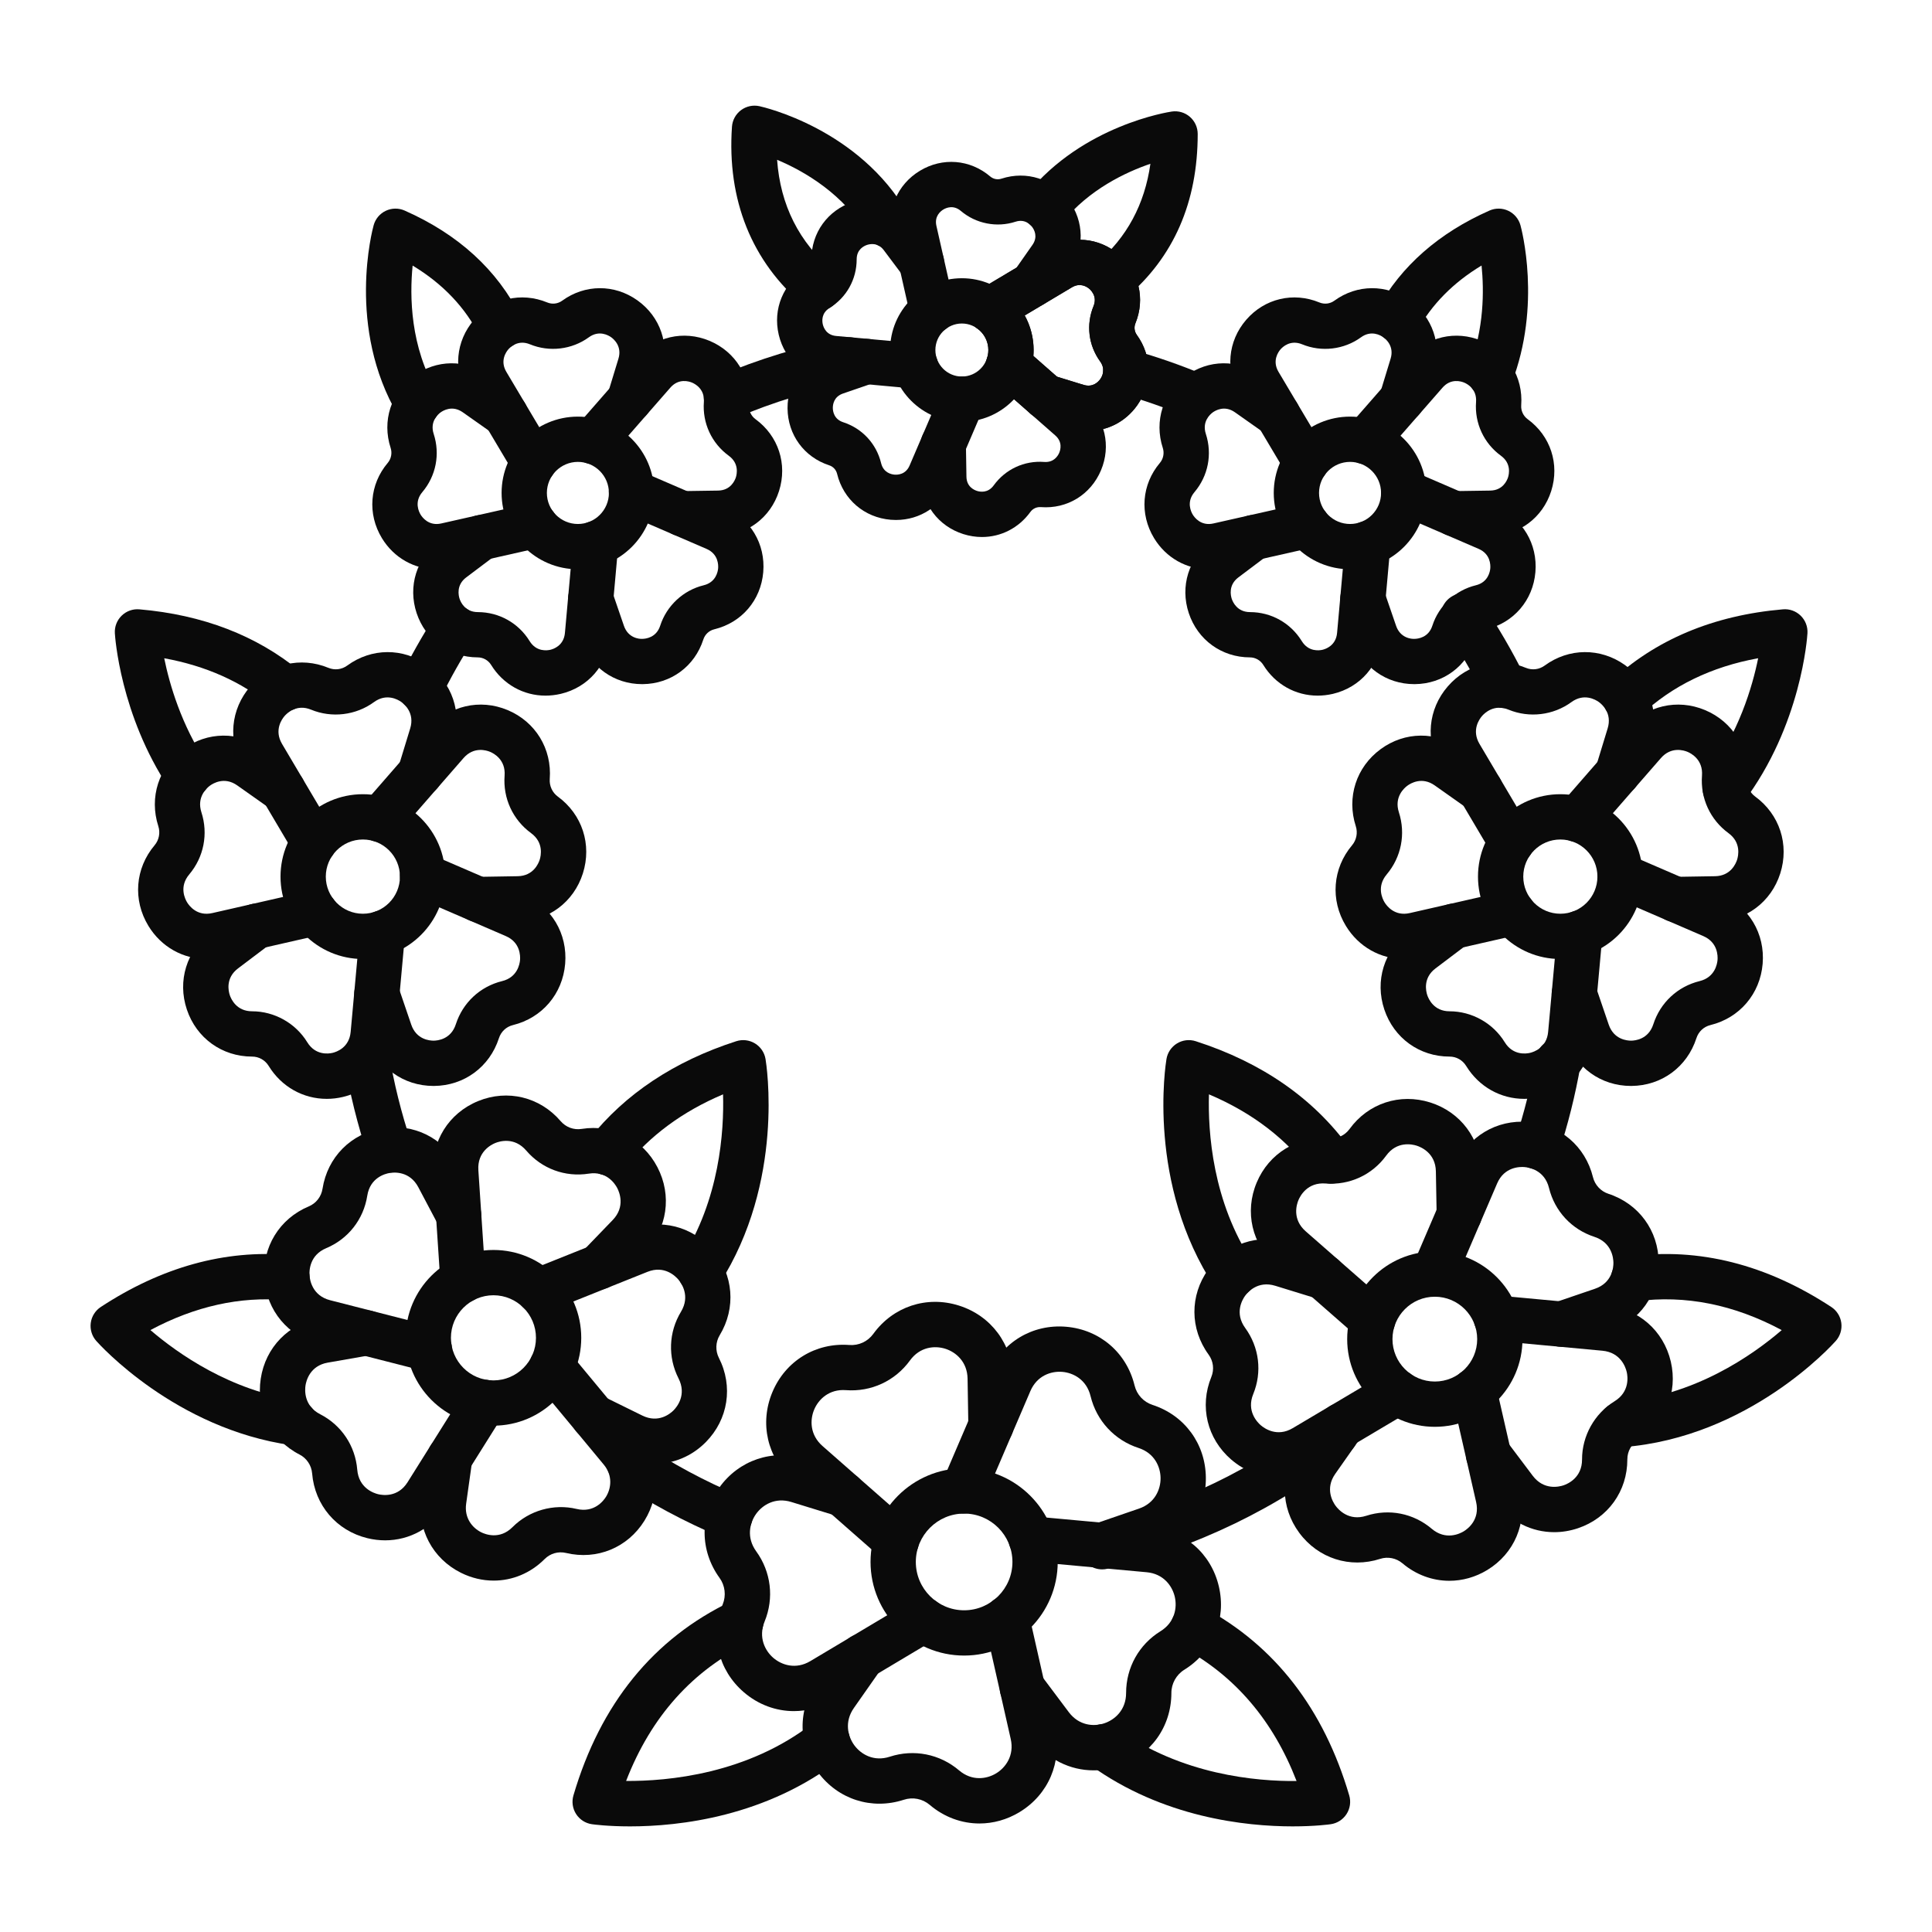
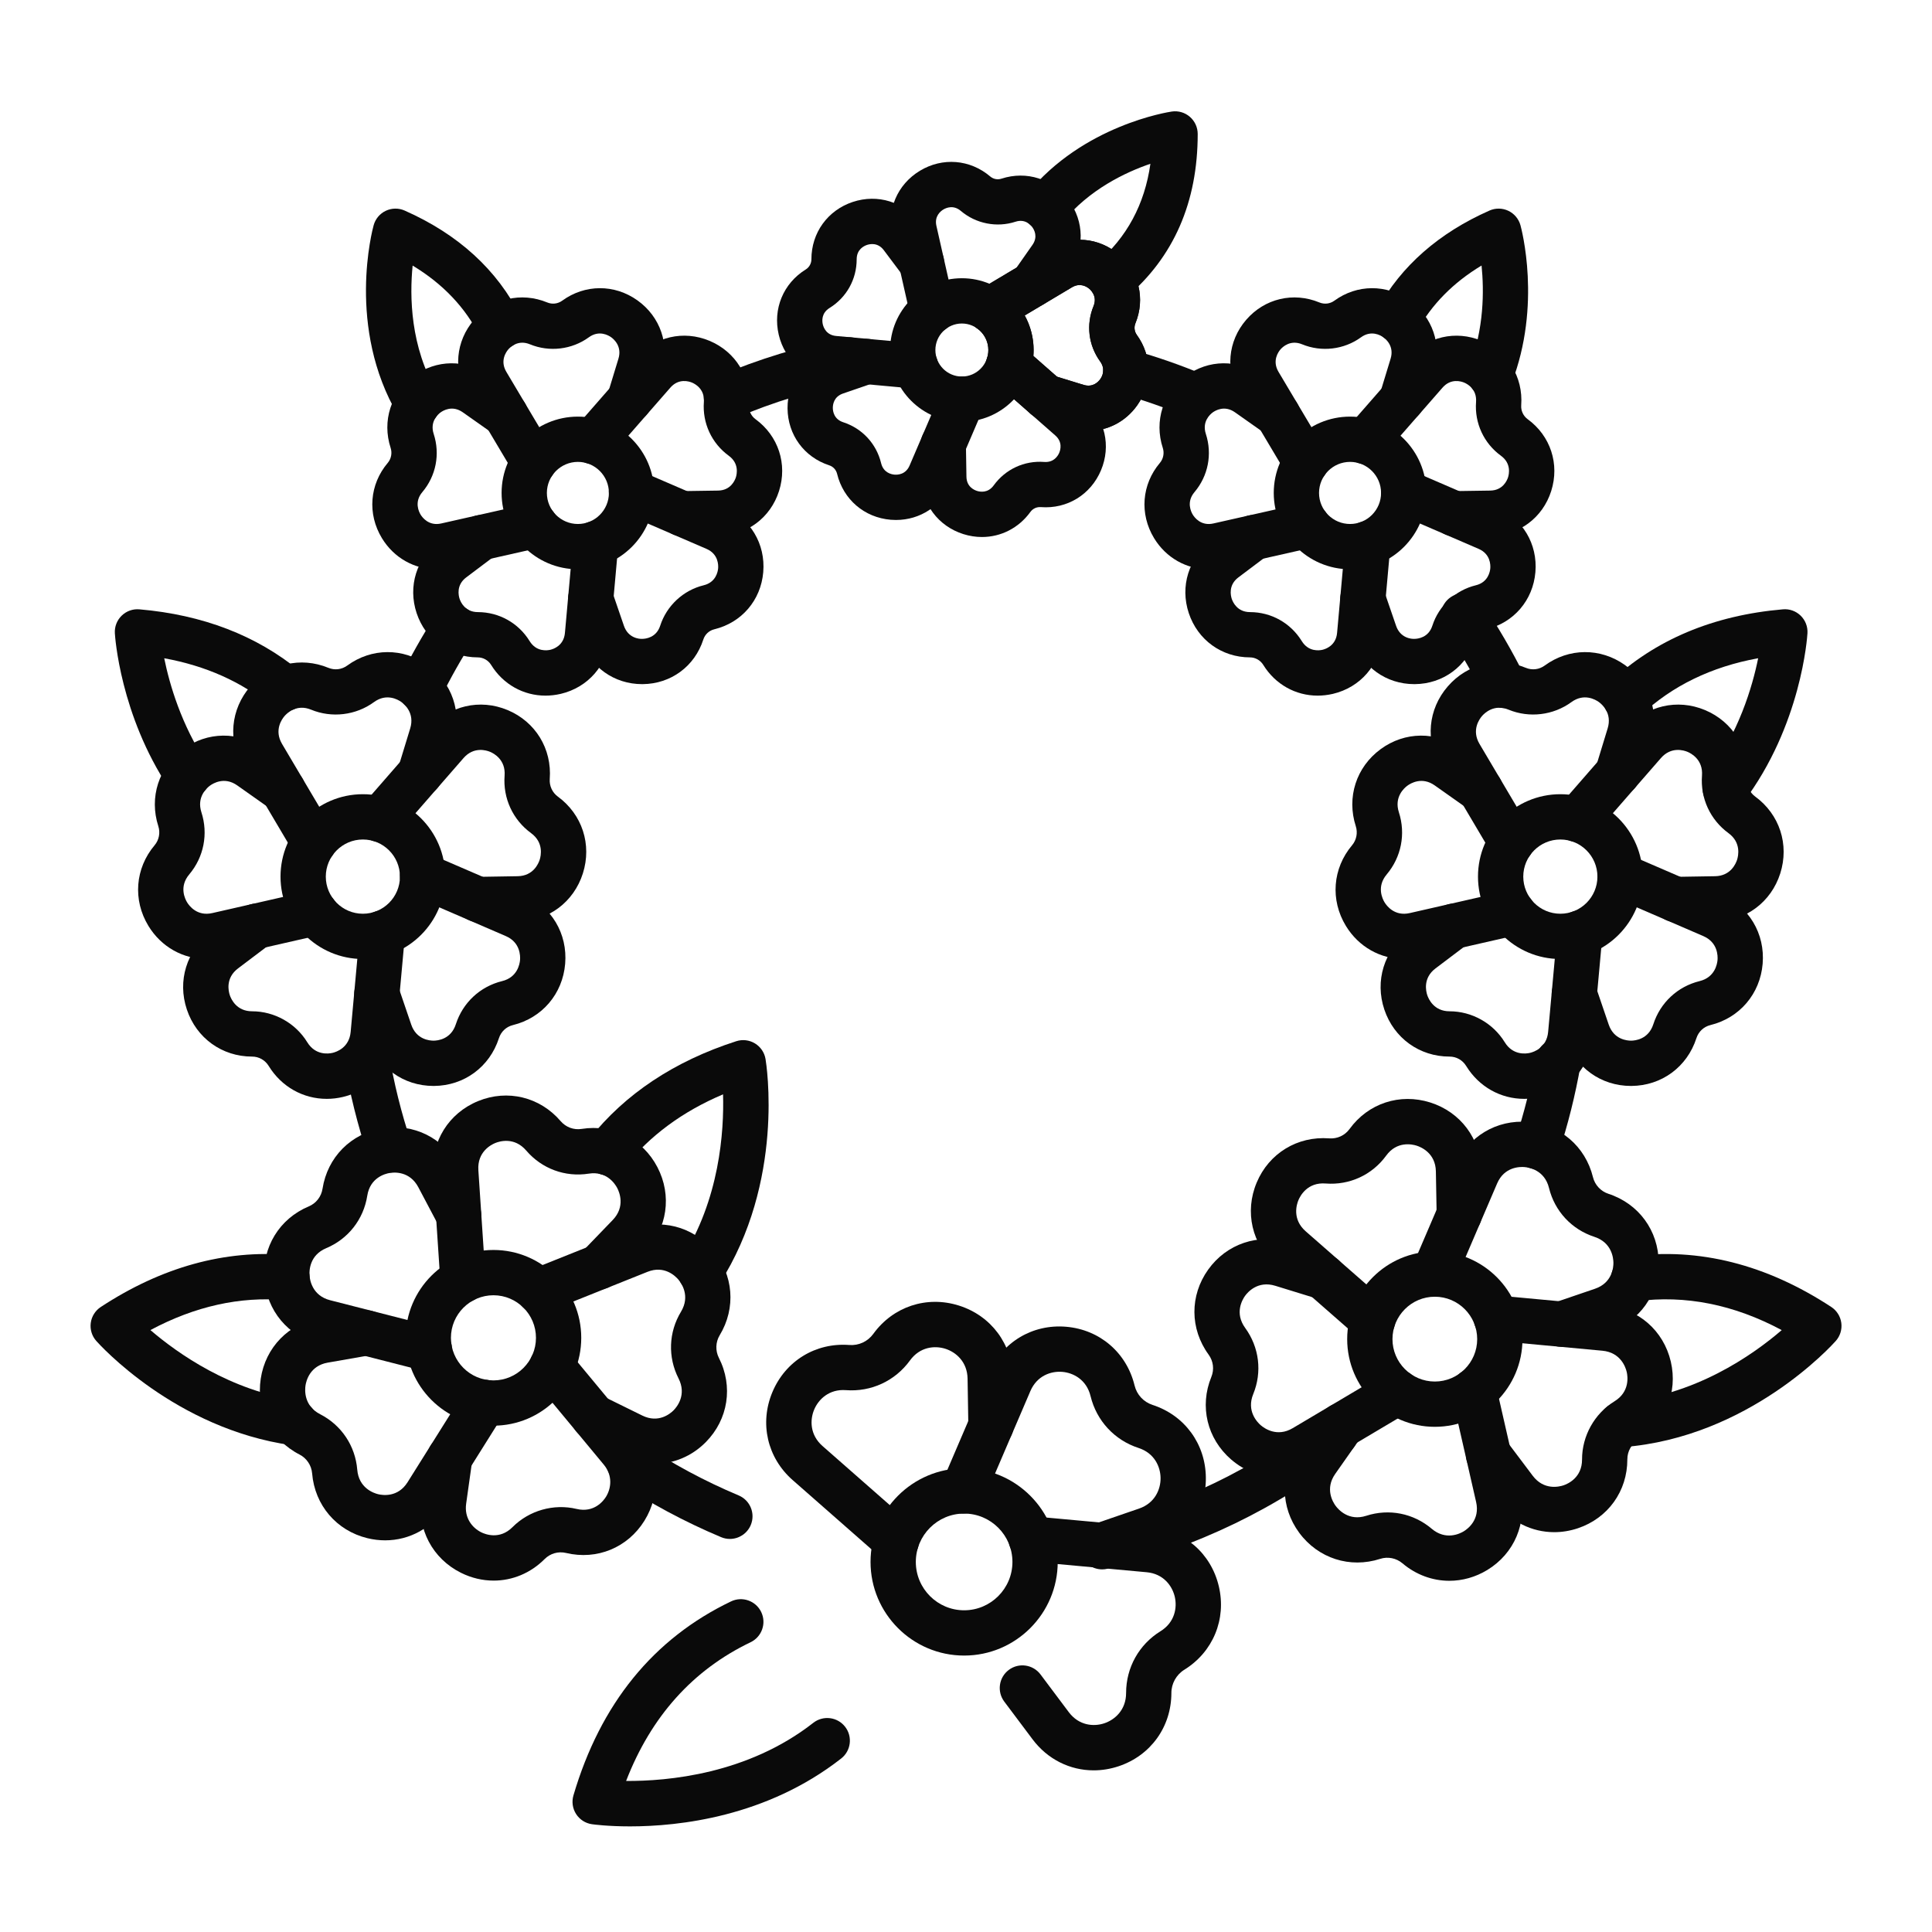
<svg xmlns="http://www.w3.org/2000/svg" width="1200pt" height="1200pt" version="1.1" viewBox="0 0 1200 1200">
  <g fill="#0a0a0a">
    <path d="m684.55 974.77c-6.371 0-12.141-4.356-13.672-10.824-1.789-7.559 2.887-15.133 10.445-16.926 51.148-12.113 98.137-34.855 139.66-67.59 6.098-4.805 14.941-3.762 19.75 2.336 4.809 6.102 3.762 14.941-2.34 19.75-44.766 35.289-95.434 59.809-150.59 72.875-1.09 0.258-2.18 0.379-3.254 0.379z" />
    <path d="m954.62 726.19c-1.457 0-2.938-0.23-4.394-0.711-7.379-2.426-11.391-10.375-8.965-17.75 5.453-16.582 9.742-33.73 12.742-50.957 1.332-7.652 8.605-12.777 16.266-11.441 7.652 1.332 12.773 8.617 11.441 16.266-3.231 18.57-7.856 37.047-13.73 54.922-1.949 5.918-7.449 9.672-13.359 9.672z" />
    <path d="m934.16 439.79c-5.172 0-10.145-2.863-12.602-7.801-7.117-14.312-15.273-28.301-24.242-41.578-4.344-6.438-2.652-15.18 3.781-19.523 6.434-4.344 15.18-2.656 19.527 3.781 9.664 14.305 18.449 29.375 26.117 44.797 3.457 6.957 0.625 15.395-6.332 18.852-2.012 0.996-4.148 1.473-6.25 1.473z" />
    <path d="m742.89 260.06c-1.816 0-3.664-0.355-5.441-1.105-13.637-5.727-27.762-10.656-41.984-14.645-7.477-2.102-11.84-9.859-9.742-17.336 2.098-7.473 9.863-11.832 17.336-9.742 15.336 4.305 30.57 9.617 45.277 15.797 7.16 3.008 10.527 11.25 7.519 18.41-2.258 5.383-7.473 8.621-12.965 8.621z" />
    <path d="m451.23 260.86c-5.465 0-10.66-3.203-12.941-8.547-3.051-7.144 0.273-15.406 7.414-18.453 25.402-10.84 52.035-18.961 79.168-24.137 7.617-1.441 14.992 3.547 16.449 11.18 1.457 7.629-3.547 14.992-11.18 16.449-25.152 4.797-49.848 12.328-73.395 22.379-1.805 0.766-3.676 1.129-5.516 1.129z" />
    <path d="m260.95 441.61c-2.078 0-4.191-0.461-6.184-1.438-6.973-3.418-9.852-11.844-6.434-18.816 6.559-13.375 13.977-26.523 22.047-39.09 4.195-6.535 12.895-8.434 19.434-4.234 6.535 4.199 8.43 12.898 4.234 19.434-7.488 11.664-14.371 23.867-20.457 36.277-2.449 4.981-7.445 7.867-12.641 7.867z" />
    <path d="m242.09 728.31c-5.875 0-11.359-3.715-13.332-9.594-6.625-19.746-11.699-40.195-15.086-60.789-1.262-7.664 3.934-14.895 11.594-16.156 7.668-1.25 14.898 3.934 16.156 11.598 3.141 19.105 7.848 38.078 13.996 56.398 2.469 7.363-1.496 15.336-8.859 17.809-1.477 0.5-2.984 0.734-4.469 0.734z" />
    <path d="m453.34 955.86c-1.812 0-3.66-0.355-5.434-1.098-22.691-9.52-44.598-21.285-65.125-34.965-6.461-4.309-8.207-13.039-3.902-19.5 4.309-6.461 13.039-8.211 19.504-3.898 19.039 12.688 39.359 23.598 60.402 32.43 7.164 3.004 10.531 11.246 7.527 18.406-2.258 5.383-7.477 8.625-12.973 8.625z" />
    <path d="m597.43 262c-24.578 0-44.57-20.004-44.57-44.594s19.996-44.594 44.57-44.594c24.578 0 44.57 20.004 44.57 44.594s-19.996 44.594-44.57 44.594zm0-61.062c-9.066 0-16.445 7.387-16.445 16.469 0 9.078 7.379 16.469 16.445 16.469 9.066 0 16.445-7.387 16.445-16.469 0-9.078-7.375-16.469-16.445-16.469z" />
    <path d="m579.11 207.09c-6.426 0-12.227-4.434-13.703-10.965l-11.223-49.641c-3.625-16.039 3.113-31.902 17.172-40.41 14.031-8.488 31.168-7.109 43.66 3.512 1.953 1.664 4.574 2.188 7.008 1.387 15.594-5.074 31.965 0.164 41.723 13.344 9.777 13.215 10.004 30.449 0.57 43.91l-11.645 16.621c-4.457 6.359-13.227 7.902-19.586 3.445s-7.902-13.227-3.445-19.586l11.645-16.621c3.523-5.027 1.074-9.395-0.145-11.035-1.203-1.633-4.633-5.219-10.402-3.336-11.617 3.789-24.617 1.219-33.934-6.699-4.629-3.934-9.152-1.926-10.883-0.879-1.746 1.059-5.656 4.156-4.301 10.148l11.223 49.641c1.715 7.574-3.039 15.102-10.613 16.82-1.051 0.234-2.094 0.344-3.121 0.344z" />
    <path d="m568.61 241.38c-0.43 0-0.863-0.02-1.305-0.059l-50.551-4.641c-16.328-1.5-29.305-12.793-33.066-28.766-3.766-15.996 2.824-31.914 16.789-40.551 2.16-1.336 3.5-3.75 3.5-6.301-0.004-16.441 10.062-30.418 25.645-35.617 15.559-5.188 31.977-0.055 41.824 13.07l12.176 16.234c4.66 6.215 3.402 15.027-2.812 19.688-6.211 4.66-15.027 3.402-19.688-2.809l-12.176-16.234c-3.652-4.871-8.508-3.906-10.43-3.269-1.93 0.641-6.418 2.801-6.418 8.934 0 12.406-6.293 23.703-16.832 30.223-5.199 3.215-4.672 8.195-4.203 10.184 0.465 1.984 2.207 6.652 8.262 7.207l50.551 4.641c7.734 0.711 13.426 7.555 12.719 15.289-0.668 7.301-6.801 12.777-13.984 12.777z" />
-     <path d="m508.33 193.05c-3.195 0-6.402-1.082-9.039-3.297-32.363-27.195-47.805-65.594-44.652-111.04 0.285-4.074 2.324-7.824 5.594-10.277 3.266-2.453 7.441-3.359 11.43-2.492 2.516 0.547 61.988 14.035 92.27 66.93 3.859 6.742 1.52 15.332-5.219 19.191-6.738 3.856-15.332 1.523-19.191-5.219-15.043-26.277-40.141-40.578-56.852-47.609 2 28.121 13.637 51.273 34.719 68.992 5.945 4.996 6.715 13.867 1.719 19.812-2.785 3.309-6.769 5.012-10.777 5.012z" />
    <path d="m556.54 322.97c-1.086 0-2.184-0.043-3.289-0.137-16.355-1.363-29.434-12.562-33.316-28.531-0.609-2.512-2.434-4.484-4.879-5.281-15.598-5.074-25.766-18.969-25.898-35.395s9.805-30.48 25.324-35.809l19.172-6.59c7.352-2.519 15.344 1.387 17.867 8.734 2.523 7.344-1.387 15.344-8.73 17.867l-19.172 6.59c-5.769 1.98-6.356 6.941-6.336 8.98 0.016 2.043 0.684 6.988 6.481 8.875 11.789 3.84 20.574 13.332 23.504 25.383 1.445 5.945 6.301 6.981 8.324 7.148 2.008 0.168 6.973-0.047 9.379-5.656l18.547-43.285c0.977-6.606 6.551-11.719 13.371-11.977 0.359-0.02 0.703-0.031 1.051-0.035 4.688 0 9.074 2.34 11.688 6.242 2.644 3.957 3.113 8.98 1.238 13.355l-20.043 46.773c-6.035 14.082-19.266 22.746-34.281 22.746z" />
    <path d="m609.93 333.55c-3.82 0-7.707-0.59-11.559-1.801-15.664-4.941-25.953-18.758-26.219-35.199l-0.328-20.305c-0.125-7.766 6.066-14.164 13.832-14.289 7.809-0.133 14.16 6.07 14.289 13.832l0.328 20.305c0.098 6.133 4.621 8.219 6.559 8.828 1.93 0.609 6.801 1.492 10.375-3.438 7.281-10.047 19.012-15.492 31.379-14.555 6.047 0.445 8.547-3.848 9.332-5.719 0.793-1.883 2.141-6.707-2.465-10.75l-38.152-33.508c-5.836-5.125-6.41-14.012-1.285-19.844 5.125-5.836 14.008-6.414 19.848-1.285l38.152 33.508c12.344 10.84 16.203 27.633 9.828 42.785-6.359 15.125-21.02 24.125-37.379 22.859-2.555-0.18-4.981 0.934-6.488 3.016-7.262 10.023-18.336 15.559-30.047 15.559z" />
    <path d="m676.04 267.64c-3.734 0-7.539-0.559-11.305-1.719l-19.375-5.961c-1.898-0.582-3.652-1.562-5.144-2.875l-17.145-15.059c-0.723-0.148-1.441-0.359-2.152-0.633-7.25-2.769-10.891-10.887-8.129-18.137 0 0 0.004-0.02 0.008-0.027v-0.004c0.004-0.012 0.008-0.02 0.012-0.031 0.703-1.848 1.059-3.793 1.059-5.785 0-5.348-2.629-10.387-7.035-13.48-3.898-2.738-6.144-7.269-5.969-12.031 0.18-4.762 2.758-9.109 6.848-11.551l43.637-26.023c14.082-8.398 31.203-6.91 43.633 3.789 12.457 10.727 16.477 27.488 10.242 42.707-0.969 2.359-0.637 5.106 0.859 7.168 9.652 13.309 9.707 30.543 0.145 43.914-7.246 10.129-18.387 15.738-30.188 15.738zm-19.531-33.676 16.496 5.078c5.797 1.781 9.168-1.855 10.348-3.504 1.188-1.664 3.566-6.07-0.035-11.035v-0.004c-7.277-10.035-8.816-22.871-4.117-34.344 2.328-5.688-1.02-9.402-2.57-10.73-1.531-1.32-5.66-4.059-10.871-0.945l-29.293 17.469c3.57 6.496 5.523 13.859 5.523 21.465 0 1.227-0.051 2.453-0.148 3.672z" />
    <path d="m676.04 267.64c-3.734 0-7.539-0.559-11.305-1.719l-19.375-5.961c-7.422-2.285-11.586-10.152-9.305-17.574 2.285-7.422 10.156-11.586 17.578-9.305l19.375 5.961c5.797 1.781 9.168-1.855 10.348-3.504 1.188-1.664 3.566-6.07-0.035-11.035-7.277-10.035-8.816-22.875-4.117-34.344 2.328-5.688-1.02-9.402-2.57-10.73-1.531-1.32-5.66-4.059-10.871-0.945l-43.641 26.02c-6.672 3.973-15.301 1.797-19.281-4.875s-1.797-15.301 4.875-19.281l43.637-26.023c14.082-8.398 31.203-6.91 43.633 3.789 12.457 10.727 16.477 27.488 10.242 42.707-0.969 2.359-0.637 5.109 0.859 7.172 9.652 13.305 9.707 30.543 0.145 43.914-7.25 10.125-18.391 15.734-30.191 15.734z" />
    <path d="m690.41 188.11c-3.988 0-7.953-1.688-10.734-4.969-5.023-5.926-4.289-14.797 1.637-19.82 18.535-15.711 29.668-36.379 33.227-61.598-15.395 5.254-37.953 15.887-54.543 36.211-4.914 6.019-13.77 6.91-19.785 2-6.016-4.914-6.914-13.77-2-19.785 34.59-42.379 87.379-50.543 89.605-50.871 4.047-0.605 8.141 0.602 11.23 3.273 3.09 2.668 4.867 6.551 4.871 10.637 0.012 42.414-14.934 76.594-44.422 101.59-2.644 2.242-5.875 3.336-9.086 3.336z" />
    <path d="m358.94 353.59c-26.129 0-47.391-21.27-47.391-47.414 0-26.141 21.262-47.41 47.391-47.41s47.391 21.27 47.391 47.41c0 26.145-21.262 47.414-47.391 47.414zm0-66.703c-10.625 0-19.266 8.652-19.266 19.285 0 10.637 8.645 19.289 19.266 19.289s19.266-8.652 19.266-19.289-8.645-19.285-19.266-19.285z" />
    <path d="m271.15 353.59c-13.762 0-26.488-7.059-33.953-19.363-9.102-15.008-7.68-33.344 3.633-46.715 2.148-2.539 2.84-6.102 1.801-9.289-5.441-16.715 0.156-34.238 14.262-44.648 14.074-10.398 32.43-10.578 46.758-0.477l18.395 12.965c6.348 4.473 7.867 13.246 3.394 19.594s-13.246 7.867-19.598 3.394l-18.395-12.965c-6.496-4.582-12.246-1.07-13.855 0.117-1.617 1.195-6.703 5.684-4.223 13.312 4.094 12.57 1.449 26.09-7.07 36.164-5.148 6.09-2.113 12.227-1.059 13.961 1.051 1.73 5.078 7.242 12.816 5.492l55.297-12.477c7.586-1.715 15.102 3.047 16.812 10.621 1.707 7.574-3.047 15.102-10.625 16.812l-55.297 12.477c-3.047 0.691-6.094 1.023-9.094 1.023z" />
    <path d="m338.81 432.07c-13.645 0.004-26.289-6.945-33.793-19.117-1.762-2.859-4.926-4.637-8.254-4.641-17.516-0.027-32.422-10.801-37.977-27.453-5.547-16.633-0.102-34.172 13.867-44.691l17.926-13.496c6.203-4.668 15.02-3.426 19.691 2.781 4.672 6.207 3.426 15.02-2.777 19.691l-17.926 13.496c-6.336 4.769-4.742 11.402-4.102 13.324 0.641 1.926 3.359 8.215 11.336 8.227 13.191 0.02 25.215 6.75 32.152 18.004 4.211 6.828 10.926 5.852 12.883 5.394 1.945-0.457 8.34-2.57 9.051-10.484l5.094-56.746c0.695-7.734 7.523-13.453 15.266-12.746 7.734 0.695 13.445 7.527 12.746 15.266l-5.094 56.746c-1.566 17.457-13.586 31.328-30.613 35.344-3.176 0.734-6.352 1.102-9.477 1.102z" />
    <path d="m398.82 424.93c-17.379 0-32.227-10.609-37.895-27.117l-7.316-21.305c-2.523-7.344 1.387-15.344 8.734-17.867 7.348-2.516 15.344 1.387 17.867 8.734l7.316 21.305c2.613 7.613 9.426 8.258 11.434 8.125 1.992-0.02 8.688-0.664 11.113-8.195 4-12.402 14.34-22.012 26.988-25.082 7.664-1.859 8.812-8.523 8.984-10.52 0.172-2.031 0.16-8.902-7.223-12.086l-52.172-22.527c-7.129-3.078-10.414-11.355-7.336-18.484 3.078-7.133 11.359-10.406 18.484-7.34l52.172 22.527c16.125 6.965 25.586 22.777 24.098 40.289-1.48 17.434-13.406 31.355-30.375 35.473-3.258 0.789-5.82 3.172-6.852 6.383-5.371 16.656-20.137 27.523-37.621 27.688h-0.402z" />
    <path d="m423.75 333.16c-7.672 0-13.945-6.16-14.059-13.855-0.113-7.766 6.09-14.152 13.855-14.266l22.449-0.328c7.879-0.117 10.465-6.336 11.07-8.242 0.617-1.938 2.121-8.633-4.391-13.379-10.664-7.773-16.457-20.277-15.484-33.441 0.594-8.039-5.484-11.223-7.363-12.008-1.844-0.77-8.266-2.828-13.445 3.109l-37.344 42.73c-5.113 5.844-13.996 6.449-19.844 1.332-5.848-5.113-6.445-13.996-1.336-19.844l37.344-42.73c11.492-13.152 29.34-17.297 45.473-10.555 16.215 6.781 25.859 22.488 24.566 40.023-0.246 3.352 1.285 6.664 4.004 8.645 14.211 10.359 19.953 27.875 14.629 44.629-5.293 16.66-20 27.59-37.465 27.844l-22.449 0.328c-0.07 0.008-0.141 0.008-0.211 0.008z" />
    <path d="m331.58 301.24c-4.797 0-9.473-2.457-12.102-6.879l-29.133-48.988c-8.992-15.113-7.383-33.461 4.094-46.738 11.434-13.227 29.273-17.453 45.453-10.777 3.113 1.281 6.59 0.875 9.297-1.098 14.125-10.273 32.453-10.363 46.703-0.215 14.316 10.195 20.258 27.637 15.137 44.438l-6.559 21.508c-2.266 7.426-10.125 11.609-17.551 9.348-7.426-2.266-11.617-10.121-9.348-17.551l6.559-21.508c2.344-7.688-2.887-12.145-4.547-13.324-1.633-1.16-7.461-4.598-13.836 0.043-10.52 7.664-24.535 9.332-36.586 4.356-7.32-3.027-12.141 1.664-13.445 3.172-1.32 1.527-5.312 7.051-1.199 13.969l29.133 48.988c3.969 6.676 1.777 15.301-4.898 19.273-2.25 1.348-4.727 1.984-7.172 1.984z" />
    <path d="m259.39 264.92c-4.812 0-9.5-2.473-12.121-6.914-32.262-54.641-15.895-115.56-15.18-118.13 1.094-3.934 3.844-7.203 7.535-8.949 3.691-1.746 7.965-1.801 11.699-0.148 33.379 14.758 57.609 36.91 72.016 65.844 3.461 6.953 0.633 15.395-6.32 18.859-6.949 3.465-15.391 0.637-18.855-6.32-8.98-18.031-23.02-32.844-41.867-44.203-1.906 19.016-1.523 50.441 15.191 78.75 3.949 6.688 1.73 15.309-4.961 19.262-2.242 1.32-4.703 1.949-7.137 1.949z" />
    <path d="m838.54 353.59c-26.129 0-47.391-21.27-47.391-47.414 0-26.141 21.262-47.41 47.391-47.41s47.391 21.27 47.391 47.41c0.004 26.145-21.258 47.414-47.391 47.414zm0-66.703c-10.625 0-19.266 8.652-19.266 19.285 0 10.637 8.645 19.289 19.266 19.289s19.266-8.652 19.266-19.289-8.641-19.285-19.266-19.285z" />
    <path d="m750.75 353.59c-13.762 0-26.488-7.059-33.953-19.363-9.102-15.008-7.68-33.344 3.633-46.715 2.148-2.539 2.84-6.102 1.801-9.293-5.441-16.711 0.156-34.234 14.262-44.645 14.074-10.398 32.43-10.578 46.758-0.477l18.395 12.965c6.348 4.473 7.867 13.246 3.394 19.594-4.473 6.348-13.246 7.867-19.598 3.394l-18.395-12.965c-6.496-4.578-12.246-1.066-13.855 0.117-1.617 1.195-6.703 5.684-4.223 13.309 4.094 12.57 1.449 26.094-7.07 36.168-5.148 6.09-2.113 12.227-1.059 13.961 1.051 1.73 5.074 7.242 12.816 5.492l55.297-12.477c7.582-1.715 15.102 3.047 16.812 10.621 1.707 7.574-3.047 15.102-10.625 16.812l-55.297 12.477c-3.047 0.691-6.098 1.023-9.094 1.023z" />
    <path d="m818.41 432.07c-13.645 0.004-26.289-6.945-33.793-19.121-1.762-2.856-4.926-4.637-8.254-4.637-17.516-0.027-32.422-10.801-37.977-27.453-5.547-16.633-0.102-34.172 13.867-44.691l17.926-13.496c6.203-4.668 15.02-3.426 19.691 2.781s3.426 15.02-2.777 19.691l-17.926 13.496c-6.336 4.769-4.742 11.402-4.102 13.324 0.641 1.926 3.359 8.215 11.336 8.227 13.191 0.02 25.211 6.746 32.152 18.004 4.211 6.832 10.926 5.856 12.883 5.394 1.941-0.457 8.34-2.57 9.051-10.484l5.098-56.746c0.695-7.734 7.516-13.453 15.266-12.746 7.738 0.695 13.445 7.527 12.746 15.266l-5.098 56.746c-1.566 17.457-13.586 31.328-30.613 35.344-3.172 0.734-6.352 1.102-9.477 1.102z" />
    <path d="m878.42 424.93c-17.379 0-32.227-10.609-37.895-27.117l-7.316-21.305c-2.523-7.344 1.387-15.344 8.734-17.867 7.344-2.516 15.344 1.387 17.867 8.734l7.316 21.305c2.613 7.613 9.422 8.258 11.434 8.125 1.992-0.02 8.688-0.664 11.113-8.195 4-12.402 14.34-22.012 26.988-25.082 7.668-1.859 8.816-8.523 8.984-10.52 0.172-2.027 0.16-8.898-7.223-12.086l-52.172-22.527c-7.129-3.078-10.414-11.355-7.336-18.484 3.078-7.133 11.359-10.406 18.484-7.34l52.172 22.527c16.125 6.965 25.586 22.777 24.094 40.289-1.48 17.434-13.406 31.355-30.375 35.473-3.254 0.789-5.816 3.172-6.852 6.383-5.371 16.656-20.137 27.523-37.621 27.688h-0.398z" />
    <path d="m903.36 333.16c-7.672 0-13.945-6.16-14.059-13.855-0.113-7.766 6.09-14.152 13.855-14.266l22.449-0.328c7.879-0.117 10.465-6.336 11.07-8.242 0.617-1.938 2.121-8.633-4.391-13.379-10.668-7.777-16.457-20.277-15.484-33.441 0.594-8.035-5.484-11.219-7.363-12.004-1.844-0.77-8.266-2.828-13.445 3.109l-37.344 42.73c-5.113 5.844-13.996 6.449-19.844 1.332-5.848-5.113-6.445-13.996-1.336-19.844l37.344-42.73c11.492-13.152 29.34-17.297 45.473-10.555 16.215 6.781 25.859 22.488 24.566 40.023-0.246 3.352 1.285 6.664 4.004 8.645 14.211 10.359 19.953 27.875 14.629 44.629-5.293 16.66-20 27.59-37.465 27.844l-22.449 0.328c-0.074 0.004-0.145 0.004-0.211 0.004z" />
    <path d="m811.18 301.24c-4.797 0-9.473-2.457-12.102-6.875l-29.137-48.988c-8.992-15.117-7.383-33.465 4.098-46.742 11.434-13.227 29.277-17.453 45.453-10.773 3.113 1.281 6.59 0.875 9.301-1.098 14.117-10.281 32.453-10.363 46.703-0.215 14.316 10.195 20.258 27.637 15.137 44.438l-6.559 21.508c-2.266 7.426-10.125 11.609-17.551 9.348-7.426-2.266-11.617-10.121-9.348-17.551l6.559-21.508c2.344-7.688-2.887-12.145-4.547-13.324-1.633-1.16-7.461-4.598-13.836 0.043-10.52 7.664-24.535 9.332-36.582 4.356-7.32-3.023-12.141 1.664-13.445 3.172-1.32 1.527-5.312 7.055-1.199 13.969l29.137 48.988c3.969 6.676 1.777 15.305-4.898 19.277-2.266 1.34-4.738 1.977-7.184 1.977z" />
    <path d="m925.72 247.07c-1.695 0-3.414-0.309-5.09-0.957-7.238-2.809-10.828-10.961-8.016-18.199 9.23-23.766 9.191-47.512 7.606-62.992-17.516 10.551-30.898 24.082-39.898 40.395-3.754 6.797-12.305 9.273-19.105 5.516-6.801-3.754-9.27-12.309-5.516-19.105 14.656-26.551 38.02-47.059 69.438-60.949 3.738-1.652 8.008-1.602 11.699 0.148 3.695 1.75 6.445 5.016 7.539 8.949 0.555 2 13.367 49.531-5.539 98.215-2.164 5.57-7.484 8.98-13.117 8.98z" />
    <path d="m225.39 595.66c-28.207 0-51.156-22.961-51.156-51.18 0-28.223 22.949-51.184 51.156-51.184s51.156 22.961 51.156 51.184c0 28.223-22.949 51.18-51.156 51.18zm0-74.234c-12.699 0-23.031 10.344-23.031 23.059 0 12.711 10.332 23.055 23.031 23.055s23.031-10.344 23.031-23.055c0-12.715-10.332-23.059-23.031-23.059z" />
    <path d="m128.32 595.66c-14.629 0-28.168-7.484-36.133-20.562-9.785-16.07-8.277-35.738 3.848-50.109 2.731-3.238 3.613-7.762 2.305-11.809-5.793-17.922 0.25-36.707 15.395-47.844 15.031-11.062 34.594-11.25 49.844-0.48l20.301 14.336c6.344 4.481 7.856 13.254 3.375 19.598-4.481 6.344-13.258 7.856-19.598 3.375l-20.301-14.336c-7.918-5.594-14.98-1.293-16.953 0.16-2.019 1.484-8.359 7.062-5.297 16.543 4.332 13.406 1.504 27.832-7.57 38.59-6.406 7.594-2.633 15.195-1.324 17.348 1.281 2.106 6.195 8.82 15.648 6.66l60.93-13.883c7.578-1.727 15.109 3.016 16.836 10.586 1.727 7.574-3.016 15.109-10.586 16.836l-60.93 13.883c-3.289 0.742-6.566 1.109-9.789 1.109z" />
    <path d="m202.93 682.52c-14.57 0-28.062-7.434-36.051-20.453-2.231-3.633-6.082-5.805-10.305-5.805h-0.004c-18.652 0.004-34.551-11.465-40.504-29.207-5.981-17.824-0.172-36.656 14.793-47.969l19.828-14.992c6.195-4.684 15.016-3.461 19.695 2.738 4.684 6.195 3.461 15.016-2.738 19.695l-19.828 14.992c-7.883 5.961-5.887 14.203-5.09 16.586 0.789 2.352 4.117 10.023 13.836 10.023h0.008c13.867 0 27.004 7.363 34.277 19.219 5.117 8.34 13.309 7.164 15.699 6.606 2.414-0.566 10.359-3.172 11.258-13.039l5.711-62.672c0.707-7.734 7.531-13.414 15.281-12.73 7.734 0.707 13.434 7.547 12.73 15.281l-5.711 62.676c-1.707 18.742-14.605 33.605-32.863 37.875-3.356 0.793-6.719 1.176-10.023 1.176z" />
    <path d="m269.22 674.5c-18.555 0-34.391-11.352-40.41-29.012l-8.047-23.598c-2.504-7.352 1.422-15.344 8.773-17.844 7.352-2.504 15.344 1.422 17.848 8.773l8.047 23.598c3.176 9.32 11.477 9.969 13.926 9.957 2.465-0.02 10.742-0.812 13.77-10.188 4.336-13.434 15.086-23.453 28.758-26.805 9.492-2.324 10.914-10.621 11.121-13.109 0.207-2.496 0.191-10.949-8.82-14.84l-53.176-22.965c-6.918-0.719-12.348-6.449-12.59-13.496-0.02-0.324-0.039-0.629-0.043-0.938-0.09-4.781 2.254-9.277 6.223-11.945 3.969-2.664 9.027-3.125 13.414-1.234l57.324 24.758c17.18 7.422 27.266 24.305 25.695 43.016-1.566 18.688-14.309 33.633-32.457 38.078-4.121 1.012-7.367 4.047-8.684 8.129-5.769 17.871-21.594 29.52-40.309 29.668-0.117-0.004-0.238-0.004-0.363-0.004zm-20.805-129.99v0.008-0.008zm0-0.023v0.016-0.016z" />
    <path d="m296.97 572.75c-7.66 0-13.93-6.144-14.055-13.832-0.125-7.766 6.066-14.164 13.832-14.289l24.801-0.402c9.719-0.156 12.922-7.891 13.672-10.258 0.762-2.394 2.621-10.668-5.352-16.496-11.363-8.301-17.512-21.648-16.457-35.715 0.742-9.91-6.695-13.82-8.992-14.777-2.262-0.945-10.133-3.457-16.531 3.887l-41.23 47.316c-5.102 5.856-13.988 6.461-19.84 1.363-5.856-5.102-6.465-13.984-1.363-19.844l41.23-47.316c12.285-14.098 31.352-18.559 48.582-11.359 17.324 7.238 27.602 24.055 26.195 42.832-0.32 4.238 1.598 8.41 5 10.895 15.148 11.07 21.262 29.797 15.574 47.719-5.664 17.84-21.371 29.562-40.023 29.867l-24.801 0.402c-0.09 0.008-0.164 0.008-0.242 0.008z" />
    <path d="m195.04 537.27c-4.809 0-9.488-2.465-12.113-6.902l-31.941-53.973c-9.586-16.199-7.82-35.855 4.504-50.074 12.227-14.113 31.262-18.625 48.492-11.516 3.902 1.609 8.27 1.082 11.688-1.414 15.066-11.02 34.633-11.145 49.844-0.336 15.324 10.895 21.672 29.574 16.168 47.594l-7.281 23.852c-2.269 7.43-10.121 11.617-17.559 9.344-7.426-2.269-11.609-10.129-9.344-17.555l7.281-23.852c2.91-9.531-3.523-15.004-5.562-16.457-2-1.422-9.125-5.609-16.949 0.117-11.227 8.207-26.18 10.004-39.02 4.707-8.945-3.691-14.891 2.078-16.504 3.938-1.645 1.902-6.625 8.762-1.555 17.336l31.941 53.973c3.957 6.684 1.742 15.309-4.938 19.262-2.25 1.324-4.719 1.957-7.152 1.957z" />
    <path d="m116.7 495.85c-4.547 0-9.008-2.203-11.719-6.273-30.316-45.547-33.523-94.215-33.641-96.266-0.242-4.078 1.301-8.059 4.227-10.906 2.926-2.852 6.945-4.297 11.016-3.934 39.289 3.383 72.766 16.258 99.5 38.258 5.996 4.934 6.859 13.797 1.922 19.793-4.938 5.996-13.797 6.859-19.793 1.922-18.191-14.973-40.402-24.887-66.211-29.586 3.293 16.176 10.586 41.387 26.395 65.141 4.305 6.465 2.551 15.195-3.914 19.496-2.402 1.594-5.106 2.356-7.781 2.356z" />
    <path d="m969.16 595.66c-28.207 0-51.156-22.961-51.156-51.18 0-28.223 22.949-51.184 51.156-51.184s51.156 22.961 51.156 51.184c-0.004 28.223-22.949 51.18-51.156 51.18zm0-74.234c-12.699 0-23.031 10.344-23.031 23.059 0 12.711 10.332 23.055 23.031 23.055s23.031-10.344 23.031-23.055c0-12.715-10.336-23.059-23.031-23.059z" />
    <path d="m872.09 595.66c-14.629 0-28.168-7.484-36.133-20.562-9.785-16.07-8.277-35.738 3.848-50.109 2.731-3.238 3.613-7.762 2.305-11.809-5.793-17.922 0.25-36.707 15.395-47.844 15.031-11.062 34.594-11.25 49.844-0.48l20.301 14.336c6.344 4.481 7.856 13.254 3.375 19.598-4.481 6.344-13.258 7.856-19.598 3.375l-20.301-14.336c-7.918-5.594-14.98-1.293-16.953 0.16-2.019 1.484-8.359 7.062-5.297 16.543 4.332 13.406 1.504 27.832-7.57 38.59-6.406 7.594-2.633 15.195-1.324 17.348 1.281 2.106 6.195 8.82 15.648 6.66l60.93-13.883c7.578-1.727 15.109 3.016 16.836 10.586 1.727 7.574-3.016 15.109-10.586 16.836l-60.93 13.883c-3.285 0.742-6.566 1.109-9.789 1.109z" />
    <path d="m946.7 682.52c-14.57 0-28.062-7.438-36.051-20.453-2.231-3.633-6.082-5.805-10.305-5.805h-0.004c-18.652 0.004-34.551-11.465-40.504-29.207-5.981-17.824-0.172-36.656 14.793-47.969l19.832-14.992c6.195-4.684 15.012-3.461 19.699 2.738 4.684 6.195 3.457 15.016-2.738 19.695l-19.832 14.992c-7.883 5.961-5.887 14.203-5.09 16.586 0.789 2.352 4.117 10.023 13.836 10.023h0.008c13.867 0 27.004 7.363 34.277 19.219 5.117 8.34 13.309 7.164 15.699 6.606 2.414-0.566 10.359-3.172 11.258-13.039l5.711-62.676c0.707-7.731 7.531-13.414 15.281-12.73 7.734 0.707 13.434 7.547 12.73 15.285l-5.711 62.676c-1.707 18.734-14.605 33.605-32.863 37.871-3.363 0.797-6.723 1.18-10.027 1.18z" />
    <path d="m1013 674.5c-18.555 0-34.391-11.352-40.41-29.012l-8.047-23.598c-2.504-7.352 1.422-15.344 8.773-17.844 7.352-2.504 15.344 1.422 17.848 8.773l8.047 23.598c3.176 9.32 11.48 9.969 13.926 9.957 2.465-0.02 10.742-0.812 13.77-10.188 4.336-13.434 15.086-23.453 28.758-26.805 9.492-2.324 10.91-10.621 11.121-13.109 0.207-2.496 0.191-10.949-8.82-14.84l-57.324-24.758c-7.129-3.078-10.414-11.359-7.332-18.488 3.078-7.129 11.359-10.402 18.484-7.336l57.324 24.758c17.18 7.422 27.266 24.305 25.695 43.016-1.566 18.688-14.309 33.633-32.457 38.078-4.121 1.012-7.367 4.047-8.684 8.125-5.769 17.875-21.594 29.523-40.309 29.672h-0.363z" />
    <path d="m1040.7 572.75c-7.66 0-13.93-6.144-14.055-13.832-0.125-7.766 6.066-14.164 13.832-14.289l24.801-0.402c9.719-0.156 12.922-7.891 13.672-10.258 0.758-2.394 2.621-10.668-5.356-16.496-11.359-8.301-17.512-21.648-16.457-35.715 0.746-9.91-6.695-13.82-8.992-14.777-2.262-0.945-10.133-3.457-16.531 3.887l-41.23 47.316c-5.102 5.856-13.988 6.461-19.84 1.363-5.856-5.102-6.465-13.984-1.363-19.844l41.23-47.316c12.285-14.098 31.355-18.559 48.582-11.359 17.324 7.238 27.602 24.055 26.195 42.832-0.32 4.238 1.598 8.41 5 10.895 15.148 11.07 21.262 29.797 15.57 47.719-5.664 17.84-21.371 29.562-40.023 29.867l-24.801 0.402c-0.078 0.008-0.156 0.008-0.234 0.008z" />
    <path d="m938.8 537.27c-4.809 0-9.488-2.465-12.113-6.902l-31.941-53.973c-9.586-16.199-7.82-35.855 4.504-50.074 12.227-14.113 31.262-18.625 48.492-11.516 3.902 1.609 8.27 1.082 11.688-1.414 15.066-11.02 34.633-11.148 49.844-0.336 15.324 10.891 21.672 29.574 16.164 47.594l-7.281 23.848c-2.266 7.426-10.121 11.617-17.555 9.344-7.426-2.269-11.609-10.129-9.344-17.555l7.281-23.852c2.91-9.531-3.523-15.004-5.562-16.457-1.996-1.422-9.121-5.609-16.949 0.117-11.227 8.207-26.18 10.004-39.02 4.707-8.945-3.691-14.891 2.078-16.504 3.938-1.645 1.902-6.625 8.762-1.555 17.336l31.941 53.973c3.957 6.684 1.742 15.309-4.938 19.262-2.25 1.328-4.719 1.961-7.152 1.961z" />
    <path d="m1071.6 503.86c-2.949 0-5.922-0.922-8.457-2.836-6.203-4.676-7.438-13.496-2.758-19.695 19.559-25.93 28.035-54.688 31.637-72.484-28.977 5.266-53.387 17.105-72.746 35.312-5.66 5.316-14.559 5.047-19.879-0.613-5.32-5.656-5.047-14.559 0.613-19.879 27.93-26.262 64.062-41.469 107.39-45.203 4.059-0.371 8.09 1.082 11.02 3.934 2.926 2.852 4.469 6.832 4.227 10.906-0.137 2.312-3.777 57.184-39.805 104.96-2.773 3.672-6.981 5.602-11.246 5.602z" />
    <path d="m306.49 885.51c-30.074 0-54.535-24.477-54.535-54.566 0-30.086 24.465-54.566 54.535-54.566 30.074 0 54.535 24.477 54.535 54.566 0 30.09-24.465 54.566-54.535 54.566zm0-81.004c-14.562 0-26.41 11.863-26.41 26.441s11.848 26.441 26.41 26.441 26.41-11.863 26.41-26.441-11.848-26.441-26.41-26.441z" />
    <path d="m239.21 956.73c-3.629 0-7.312-0.438-11-1.332-19.234-4.688-32.711-20.488-34.344-40.262-0.41-4.953-3.402-9.438-7.805-11.691-17.613-9.02-27.078-27.504-24.113-47.098 2.949-19.508 17.387-34.309 36.777-37.695l26.434-4.621c7.644-1.352 14.934 3.781 16.273 11.43 1.336 7.652-3.781 14.938-11.434 16.273l-26.434 4.621c-11.117 1.941-13.379 11.359-13.812 14.199-0.434 2.871-1.059 12.641 9.125 17.855 13.188 6.754 21.793 19.621 23.016 34.414 0.945 11.445 10.168 14.566 12.977 15.25 2.769 0.676 12.266 2.133 18.277-7.438l35.828-57.09c4.129-6.578 12.805-8.562 19.387-4.438 6.578 4.129 8.562 12.809 4.438 19.387l-35.828 57.09c-8.465 13.48-22.57 21.145-37.762 21.145z" />
    <path d="m306.6 981.74c-6.812 0-13.719-1.586-20.254-4.836-17.738-8.82-27.426-27.211-24.664-46.855l3.746-26.676c1.078-7.691 8.195-13.059 15.883-11.969 7.691 1.078 13.051 8.188 11.973 15.879l-3.746 26.676c-1.27 9.043 3.988 15.105 9.336 17.762 2.551 1.27 11.504 4.789 19.457-3.195 10.324-10.363 25.574-14.699 39.801-11.305 10.961 2.613 16.73-5.09 18.238-7.512 3.156-5.074 4.449-13-1.375-20.031l-43.035-51.902c-4.957-5.981-4.129-14.844 1.848-19.801 5.981-4.953 14.844-4.129 19.801 1.848l43.035 51.902c12.66 15.266 14.078 36.004 3.609 52.836-10.402 16.73-29.488 24.582-48.645 20.016-4.848-1.156-9.828 0.266-13.344 3.793-8.762 8.789-20.078 13.371-31.664 13.371z" />
    <path d="m406.63 909.21c-6.758 0-13.609-1.559-20.098-4.75l-24.117-11.867c-6.969-3.43-9.84-11.855-6.41-18.824 3.43-6.969 11.859-9.836 18.824-6.41l24.121 11.867c10.129 4.988 17.445-1.246 19.449-3.273 2.031-2.059 8.254-9.566 3.043-19.812-6.723-13.227-6.156-28.691 1.516-41.371 5.934-9.801 0.266-17.789-1.609-20-1.855-2.191-8.723-9-19.188-4.809l-62.352 24.941c-7.223 2.879-15.395-0.629-18.277-7.836-2.887-7.211 0.625-15.395 7.832-18.281l62.352-24.941c18.277-7.305 38.324-2.312 51.078 12.73 12.82 15.113 14.477 35.824 4.223 52.762-2.566 4.238-2.762 9.625-0.508 14.059 8.992 17.688 5.812 38.223-8.098 52.316-8.758 8.863-20.133 13.5-31.781 13.5z" />
    <path d="m287.54 809.23c-7.34 0-13.523-5.699-14.02-13.129l-4.481-67.379c-1.316-19.77 9.656-37.363 27.949-44.828 18.262-7.457 38.367-2.559 51.227 12.453 3.262 3.809 8.148 5.617 13.07 4.836 19.457-3.078 37.918 6.25 47.043 23.77 9.148 17.566 6.195 38.113-7.523 52.34l-18.652 19.34c-5.391 5.594-14.293 5.746-19.883 0.359-5.59-5.394-5.75-14.293-0.359-19.883l18.652-19.34c7.922-8.215 4.164-17.246 2.828-19.82-1.328-2.555-6.543-10.738-17.703-8.98-14.645 2.309-29.152-3.039-38.824-14.324-7.394-8.633-16.598-5.793-19.238-4.707-2.656 1.082-11.27 5.508-10.508 16.918l4.481 67.379c0.516 7.75-5.348 14.449-13.098 14.965-0.332 0.02-0.648 0.031-0.961 0.031z" />
    <path d="m435.01 803.84c-2.594 0-5.219-0.719-7.566-2.219-6.543-4.184-8.453-12.883-4.269-19.422 23.836-37.258 26.586-79.43 25.926-102.48-25.184 10.66-45.59 25.727-60.805 44.93-4.82 6.086-13.668 7.113-19.754 2.289-6.086-4.824-7.109-13.668-2.289-19.754 21.992-27.75 52.625-48.098 91.051-60.473 3.887-1.25 8.129-0.754 11.621 1.371 3.488 2.125 5.887 5.66 6.559 9.688 0.512 3.07 12.133 75.891-28.617 139.58-2.676 4.191-7.219 6.484-11.855 6.484z" />
    <path d="m266.66 851.94c-1.152 0-2.324-0.145-3.492-0.441l-65.086-16.637c-19.137-4.891-32.434-20.809-33.883-40.555-1.445-19.707 9.367-37.359 27.543-44.973 4.598-1.926 7.812-6.039 8.586-11 3.062-19.543 17.617-34.27 37.074-37.52 19.492-3.262 38.043 5.957 47.293 23.461l12.594 23.816c3.629 6.867 1.008 15.379-5.859 19.004-6.867 3.629-15.375 1.004-19.004-5.859l-12.594-23.816c-5.336-10.098-14.977-9.336-17.797-8.867-2.82 0.473-12.16 2.879-13.918 14.129-2.301 14.68-11.836 26.859-25.508 32.586-10.445 4.375-10.566 14.098-10.355 16.973 0.211 2.891 1.762 12.543 12.797 15.359l65.09 16.637c7.523 1.926 12.066 9.582 10.141 17.109-1.633 6.367-7.348 10.594-13.621 10.594z" />
    <path d="m183.14 897.8c-0.652 0-1.312-0.047-1.977-0.141-72.273-10.164-119.41-62.57-121.38-64.797-2.707-3.055-3.953-7.141-3.41-11.184 0.543-4.047 2.816-7.66 6.231-9.898 37.836-24.805 77.137-35.68 116.84-32.281 7.738 0.66 13.477 7.469 12.816 15.207-0.66 7.738-7.449 13.469-15.207 12.816-28.02-2.394-56.082 3.867-83.629 18.613 16.914 14.504 49.762 37.785 91.66 43.68 7.691 1.082 13.047 8.191 11.969 15.883-0.988 7.023-7.012 12.102-13.906 12.102z" />
    <path d="m891.2 886.22c-30.016 0-54.438-24.434-54.438-54.465s24.418-54.465 54.438-54.465c30.02 0 54.438 24.434 54.438 54.465-0.004 30.031-24.422 54.465-54.438 54.465zm0-80.805c-14.508 0-26.312 11.816-26.312 26.34 0 14.523 11.805 26.34 26.312 26.34 14.508 0 26.312-11.816 26.312-26.34-0.004-14.523-11.805-26.34-26.312-26.34z" />
-     <path d="m766.29 805.85c-4.562 0-9.039-2.219-11.742-6.309-42.434-64.18-30.559-138.63-30.031-141.77 0.676-4.031 3.07-7.566 6.559-9.688 3.488-2.125 7.731-2.621 11.621-1.371 41.031 13.215 73.105 35.465 95.34 66.137 4.559 6.289 3.156 15.082-3.133 19.637-6.289 4.562-15.082 3.156-19.637-3.133-15.566-21.477-37.172-38.125-64.367-49.637-0.672 23.41 2.176 66.59 27.113 104.3 4.285 6.481 2.504 15.203-3.977 19.484-2.391 1.586-5.082 2.34-7.746 2.34z" />
    <path d="m900.21 981.86c-10.375 0-20.652-3.676-29.164-10.891-3.789-3.211-9.062-4.258-13.766-2.742-18.816 6.09-38.57-0.281-50.324-16.215-11.719-15.887-11.977-36.57-0.652-52.695l15.43-21.969c4.461-6.356 13.23-7.891 19.59-3.426 6.356 4.461 7.891 13.234 3.426 19.59l-15.43 21.969c-6.5 9.254-1.438 17.523 0.273 19.836 1.719 2.332 8.176 9.672 19.039 6.152 14.105-4.559 29.285-1.551 40.609 8.055 8.738 7.41 17.457 3.102 19.918 1.605 2.441-1.484 10.207-7.18 7.684-18.215l-15.031-65.832c-1.727-7.57 3.008-15.113 10.578-16.844 7.566-1.723 15.109 3.008 16.84 10.578l15.031 65.832c4.391 19.238-3.656 38.281-20.5 48.516-7.391 4.481-15.5 6.695-23.551 6.695z" />
    <path d="m965.35 951.66c-13.848 0-26.996-6.418-35.816-18.133l-16.199-21.512c-4.672-6.203-3.43-15.02 2.773-19.691 6.203-4.676 15.016-3.434 19.691 2.773l16.199 21.512c6.902 9.16 16.379 6.871 19.117 5.957 2.707-0.91 11.543-4.75 11.523-16.051-0.027-14.629 7.695-28.473 20.148-36.141 9.617-5.918 8.242-15.465 7.59-18.25-0.66-2.82-3.695-12.102-15.109-13.164l-67.203-6.258c-7.734-0.723-13.418-7.574-12.699-15.309 0.719-7.731 7.566-13.41 15.305-12.699l67.203 6.258c19.727 1.836 35.387 15.484 39.895 34.773 4.484 19.195-3.461 38.27-20.234 48.594-4.246 2.613-6.777 7.152-6.766 12.141 0.035 19.711-12.02 36.496-30.707 42.766-4.883 1.637-9.84 2.434-14.711 2.434z" />
    <path d="m969.78 836.52c-5.852 0-11.312-3.68-13.309-9.527-2.508-7.352 1.418-15.344 8.77-17.848l25.438-8.676c10.695-3.648 11.465-13.25 11.445-16.105-0.02-2.887-0.93-12.594-11.836-16.145-14.109-4.602-24.641-15.941-28.172-30.336-2.727-11.117-12.359-12.758-15.25-12.996-2.867-0.242-12.527-0.195-16.977 10.184l-26.512 61.859c-3.059 7.141-11.328 10.445-18.465 7.387-7.141-3.059-10.445-11.324-7.387-18.465l26.512-61.859c7.758-18.105 25.48-28.75 45.137-27.137 19.738 1.625 35.539 15.102 40.254 34.328 1.18 4.809 4.848 8.754 9.57 10.297 18.848 6.137 31.109 22.898 31.246 42.695 0.137 19.707-11.832 36.555-30.488 42.918l-25.438 8.676c-1.504 0.508-3.035 0.75-4.539 0.75z" />
    <path d="m852.59 833.98c-3.289 0-6.594-1.145-9.262-3.484l-50.852-44.539c-14.898-13.047-19.574-33.254-11.914-51.469 7.644-18.18 25.324-28.934 45.016-27.434 4.996 0.387 9.73-1.793 12.664-5.828 11.582-15.945 31.227-22.414 50.066-16.473 18.883 5.949 31.309 22.566 31.66 42.336l0.477 26.875c0.137 7.766-6.043 14.172-13.812 14.309-7.801 0.168-14.172-6.043-14.309-13.812l-0.477-26.875c-0.203-11.41-9.23-15.137-11.992-16.008-2.746-0.863-12.207-2.977-18.863 6.18-8.715 11.996-22.773 18.488-37.574 17.34-11.344-0.918-15.824 7.66-16.93 10.297-1.113 2.648-4.082 11.875 4.519 19.406l50.852 44.539c5.844 5.117 6.43 14.004 1.316 19.844-2.781 3.172-6.676 4.797-10.586 4.797z" />
    <path d="m794.16 917.68c-10.508 0-20.902-3.766-29.453-11.145-14.961-12.914-19.801-33.051-12.324-51.297 1.895-4.621 1.258-9.805-1.699-13.867-11.645-15.988-11.758-36.699-0.285-52.766 11.477-16.07 31.105-22.695 50.012-16.852l25.73 7.93c7.422 2.289 11.586 10.16 9.297 17.582s-10.156 11.586-17.582 9.297l-25.734-7.93c-10.895-3.367-17.176 3.992-18.84 6.32-1.664 2.332-6.578 10.656 0.133 19.867 8.746 12.008 10.609 27.367 4.988 41.082-4.297 10.496 2.492 17.457 4.672 19.344 2.188 1.891 10.098 7.609 19.879 1.797l57.863-34.34c6.684-3.957 15.309-1.762 19.27 4.918 3.965 6.68 1.762 15.309-4.914 19.273l-57.863 34.34c-7.277 4.316-15.246 6.445-23.148 6.445z" />
    <path d="m1006.8 898.89c-7.281 0-13.445-5.617-14.008-12.996-0.59-7.746 5.211-14.5 12.957-15.09 46.539-3.539 82.855-29.117 100.91-44.652-29.676-15.898-59.922-21.93-90.141-17.922-7.695 1-14.77-4.398-15.789-12.094-1.02-7.699 4.394-14.77 12.098-15.789 42.324-5.606 84.25 4.965 124.61 31.43 3.414 2.238 5.688 5.852 6.231 9.898 0.539 4.047-0.703 8.129-3.41 11.184-2.168 2.449-53.992 60.031-132.37 65.988-0.367 0.031-0.727 0.043-1.082 0.043z" />
    <path d="m598.84 1028.3c-32.055 0-58.133-26.09-58.133-58.16 0-32.07 26.078-58.164 58.133-58.164 32.055 0 58.129 26.094 58.129 58.164 0.004 32.066-26.074 58.16-58.129 58.16zm0-88.199c-16.547 0-30.008 13.473-30.008 30.039 0 16.562 13.461 30.035 30.008 30.035 16.543 0 30.004-13.473 30.004-30.035 0.004-16.566-13.457-30.039-30.004-30.039z" />
-     <path d="m608.37 1132.6c-11 0-21.883-3.898-30.887-11.551-4.492-3.816-10.508-5.004-16.105-3.184-19.906 6.488-40.832-0.207-53.301-17.047-12.5-16.887-12.789-38.914-0.73-56.121l16.824-24.008c4.457-6.359 13.227-7.902 19.586-3.449 6.359 4.457 7.902 13.227 3.445 19.586l-16.824 24.008c-6.062 8.648-3.816 17.68 0.301 23.246 4.098 5.535 12.02 10.293 21.984 7.039 14.961-4.871 31.047-1.695 43.035 8.5 7.992 6.801 17.125 5.418 23 1.855 5.914-3.578 11.406-11.078 9.074-21.383l-16.211-71.703c-1.715-7.574 3.039-15.102 10.613-16.82 7.586-1.707 15.105 3.043 16.816 10.613l16.211 71.703c4.637 20.5-3.977 40.773-21.945 51.648-7.809 4.734-16.383 7.066-24.887 7.066z" />
    <path d="m679.3 1099.6c-14.684 0-28.617-6.82-37.941-19.258l-17.586-23.445c-4.66-6.215-3.402-15.027 2.812-19.688 6.207-4.66 15.027-3.402 19.688 2.809l17.586 23.449c6.309 8.406 15.52 9.082 22.039 6.902 6.547-2.184 13.543-8.277 13.543-18.836 0-15.738 7.981-30.066 21.348-38.336 8.961-5.539 10.457-14.715 8.875-21.453-1.582-6.719-6.996-14.242-17.445-15.199l-73.023-6.707c-7.734-0.711-13.426-7.555-12.719-15.289 0.711-7.734 7.527-13.457 15.289-12.719l73.023 6.707c20.859 1.914 37.445 16.344 42.25 36.766 4.812 20.445-3.613 40.785-21.457 51.82-4.945 3.059-8.02 8.578-8.016 14.406 0.004 21.016-12.859 38.883-32.773 45.523-5.144 1.715-10.363 2.547-15.492 2.547z" />
-     <path d="m802.98 1134.4c-29.23 0-80.664-5.434-125.83-38.082-6.297-4.547-7.707-13.34-3.16-19.633 4.551-6.297 13.34-7.711 19.633-3.16 40.082 28.965 87.008 32.949 111.7 32.699-14.551-37.598-38.332-65.441-70.867-82.918-6.84-3.676-9.41-12.203-5.734-19.043 3.672-6.84 12.195-9.414 19.043-5.734 44.105 23.688 74.473 62.934 90.266 116.64 1.152 3.918 0.543 8.145-1.668 11.574-2.211 3.43-5.805 5.738-9.848 6.312-1.07 0.156-9.879 1.34-23.527 1.34z" />
    <path d="m684.35 973.89c-5.84 0-11.293-3.664-13.297-9.5-2.523-7.344 1.387-15.344 8.73-17.867l27.695-9.516c9.945-3.414 13.426-12.02 13.375-18.934-0.055-6.914-3.68-15.461-13.676-18.711-14.949-4.867-26.094-16.902-29.809-32.195-2.488-10.242-10.711-14.504-17.578-15.078-6.859-0.566-15.664 2.266-19.809 11.941l-27.145 63.34c-0.668 6.965-6.414 12.441-13.488 12.695-0.344 0.023-0.66 0.039-0.98 0.047-4.793 0.133-9.266-2.25-11.926-6.207-2.664-3.961-3.137-9.004-1.258-13.391l28.949-67.559c8.266-19.293 27.133-30.641 48-28.891 20.902 1.742 37.609 16.059 42.57 36.465 1.395 5.746 5.574 10.266 11.184 12.09 19.93 6.484 32.926 24.238 33.098 45.227 0.172 20.992-12.531 38.957-32.359 45.766l-27.695 9.516c-1.527 0.516-3.066 0.762-4.582 0.762zm-85.492-33.816h-0.02 0.02zm0.02 0h-0.012 0.012z" />
    <path d="m556.71 971.2c-3.297 0-6.602-1.152-9.273-3.496l-55.109-48.402c-15.773-13.852-20.703-35.316-12.559-54.684 8.125-19.328 26.855-30.805 47.758-29.219 5.867 0.438 11.441-2.141 14.902-6.918 12.309-16.977 33.172-23.879 53.16-17.574 20.016 6.312 33.168 23.969 33.508 44.98l0.473 29.328c0.125 7.766-6.066 14.164-13.832 14.289-0.078 0.004-0.156 0.004-0.23 0.004-7.66 0-13.93-6.148-14.055-13.836l-0.473-29.328c-0.172-10.555-7.266-16.535-13.848-18.609-6.559-2.07-15.762-1.246-21.926 7.258-9.238 12.746-24.125 19.645-39.797 18.453-10.449-0.777-17.035 5.719-19.707 12.074-2.688 6.383-2.731 15.688 5.195 22.648l55.109 48.402c5.836 5.125 6.41 14.012 1.285 19.844-2.789 3.168-6.672 4.785-10.582 4.785z" />
-     <path d="m493.09 1062.8c-11.094 0-22.07-3.965-31.105-11.746-15.918-13.707-21.055-35.129-13.086-54.578 2.211-5.398 1.461-11.68-1.961-16.395-12.336-17.008-12.406-39.039-0.184-56.125 12.191-17.047 32.996-24.078 53.016-17.922l27.988 8.613c7.422 2.285 11.59 10.152 9.305 17.574s-10.156 11.598-17.574 9.305l-27.988-8.613c-10.02-3.078-17.867 1.805-21.871 7.398-4.027 5.633-6.125 14.699 0.074 23.254 9.23 12.73 11.184 29.016 5.219 43.574-4.004 9.777 0.172 18.086 5.414 22.602 5.211 4.484 13.984 7.375 22.988 2l63.035-37.594c6.664-3.981 15.301-1.797 19.281 4.875 3.977 6.672 1.797 15.301-4.875 19.281l-63.031 37.594c-7.754 4.625-16.234 6.902-24.645 6.902z" />
    <path d="m391.26 1134.4c-13.656 0-22.473-1.188-23.574-1.34-4.043-0.574-7.637-2.879-9.848-6.312-2.211-3.43-2.82-7.66-1.668-11.574 16.719-56.867 49.656-97.414 97.883-120.51 7.004-3.359 15.402-0.395 18.758 6.606 3.356 7.004 0.395 15.402-6.609 18.758-35.863 17.176-61.809 46.109-77.312 86.152 25.715 0.172 75.43-4.152 116.26-36.098 6.113-4.785 14.957-3.707 19.742 2.41 4.785 6.117 3.707 14.957-2.41 19.742-46.367 36.281-100.79 42.168-131.22 42.168z" />
  </g>
</svg>